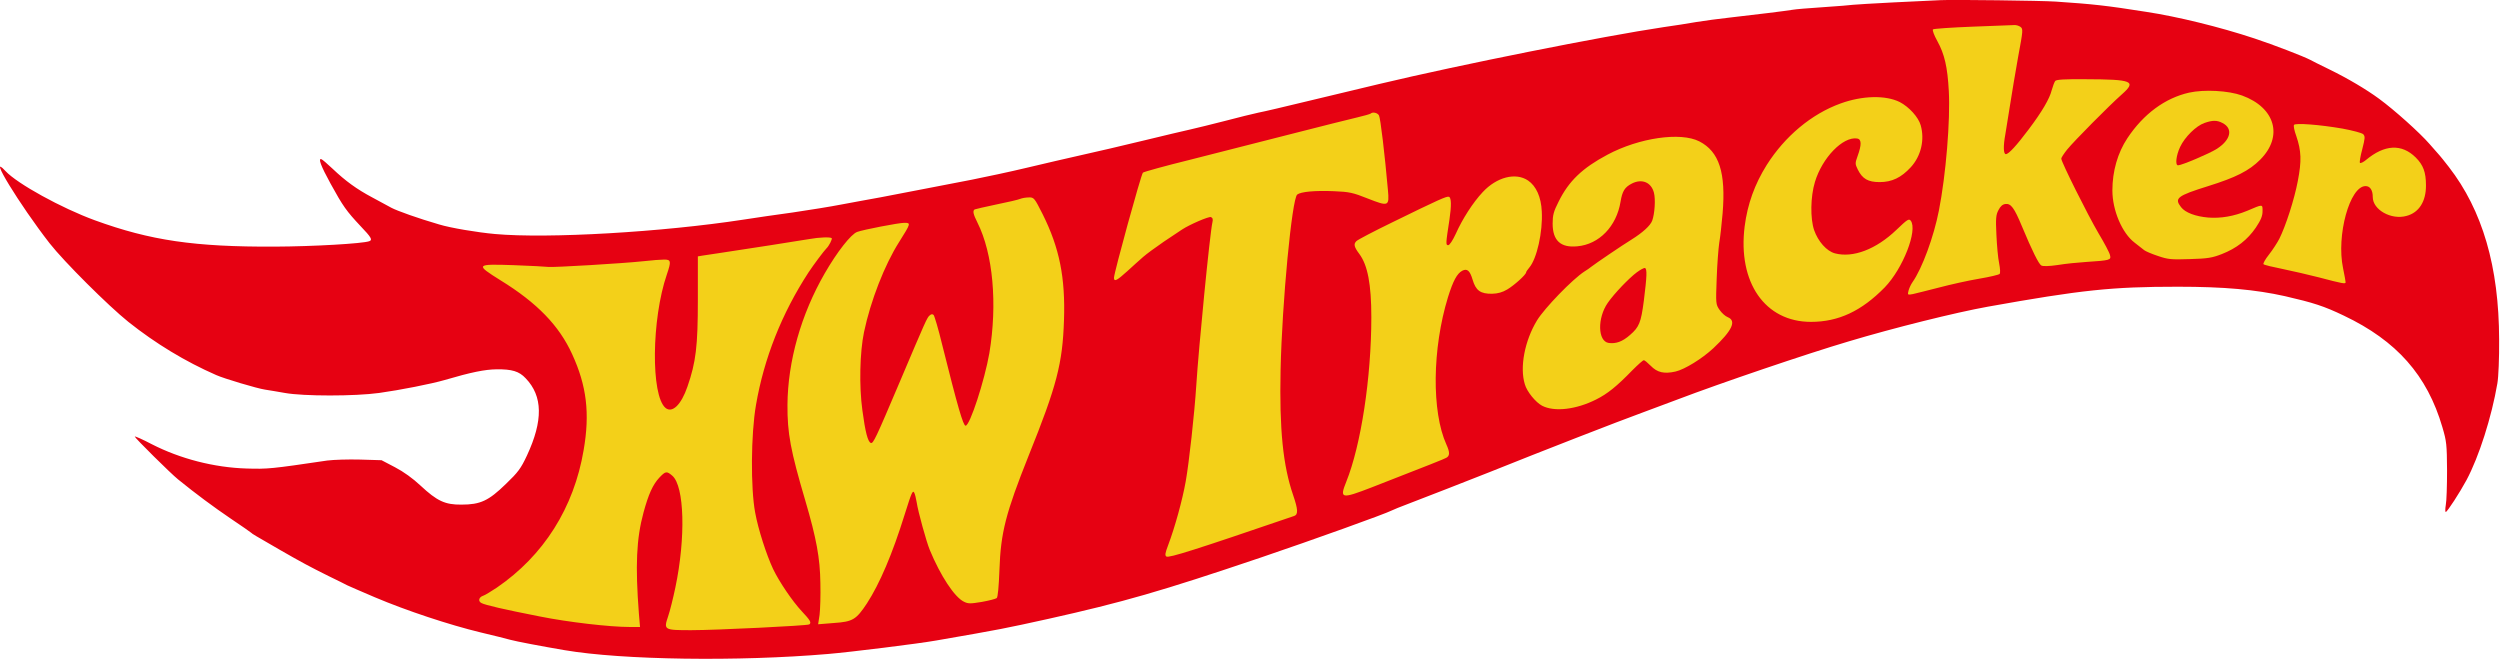
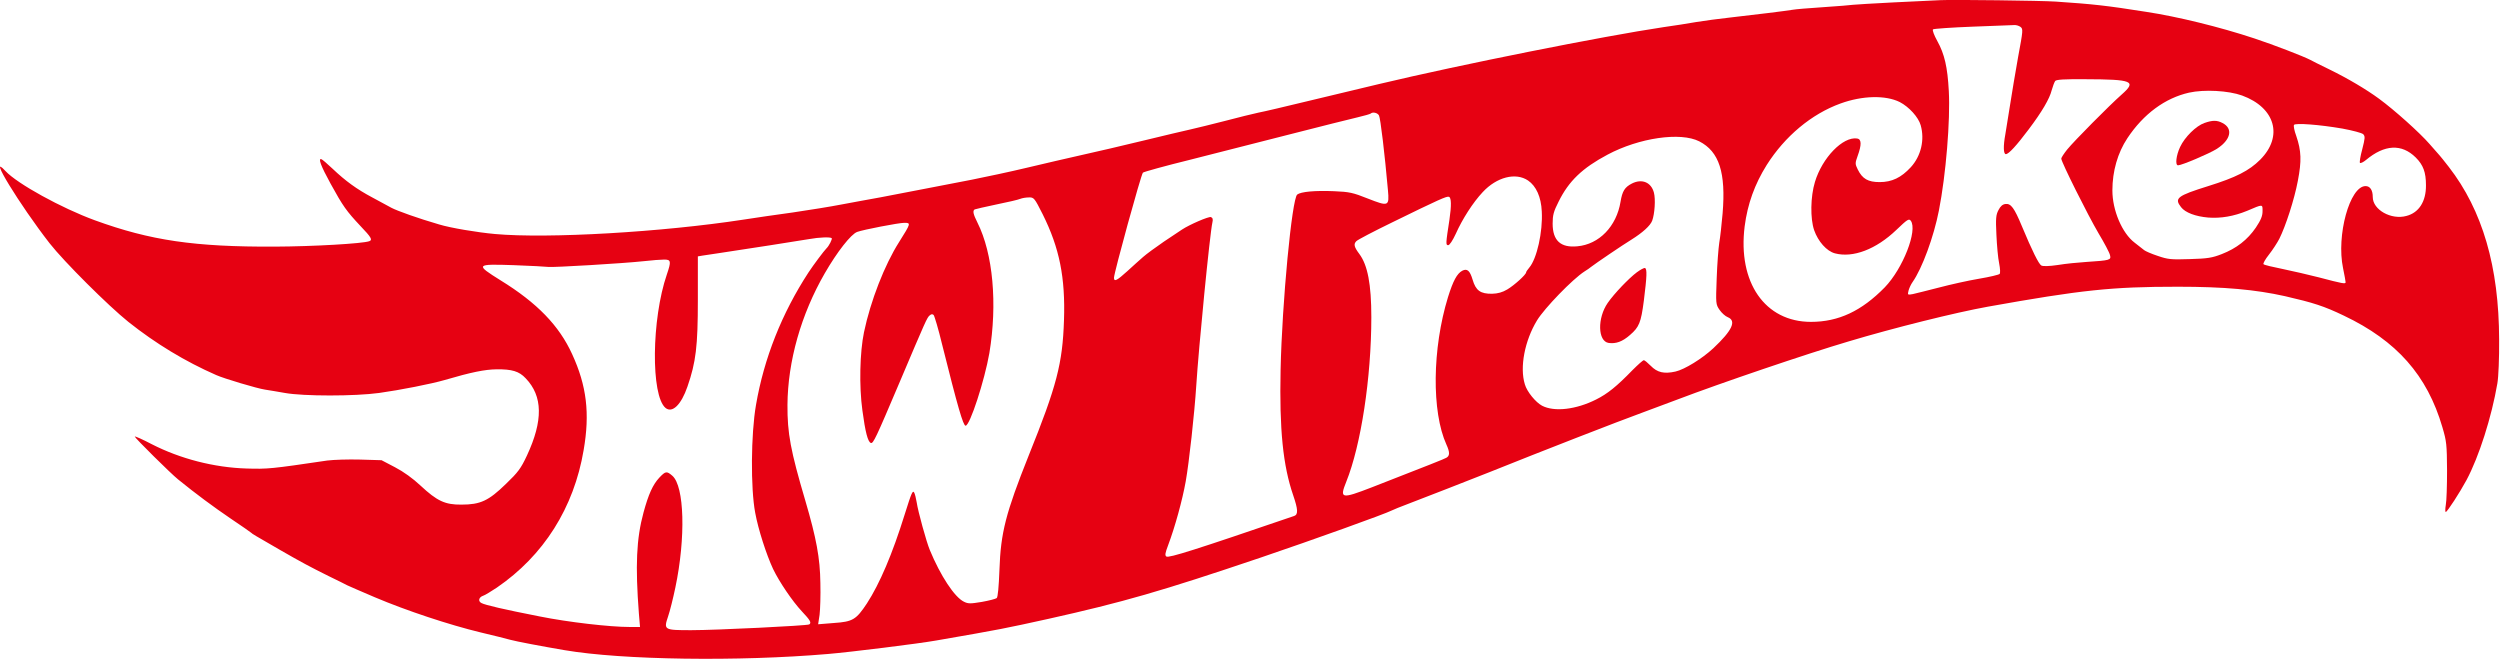
<svg xmlns="http://www.w3.org/2000/svg" width="100%" height="100%" viewBox="0 0 1565 413" version="1.1" xml:space="preserve" style="fill-rule:evenodd;clip-rule:evenodd;stroke-linejoin:round;stroke-miterlimit:2;">
  <g transform="matrix(0.1,0,0,-0.1,-18.646,516.492)">
    <g transform="matrix(10,0,0,-10,186.463,5164.92)">
-       <path d="M285.507,153.648L411.94,153.218L559.215,129.482L631.592,118.188L767.603,83.634L885.936,56.442L1150.57,23.488L1200.29,6.617L1293,9.137L1413.48,40.471L1487.35,77.54L1514.76,90.689L1530.74,121.681L1524.45,173.852L1501.19,201.583L1427.6,176.485L1374.7,170.287L1292.22,174.482L1237.13,185.99L1167.66,205.027L1089.01,227.071L1022.41,249.824L989.233,267.313L825.131,325.935L688.066,365.244L577.952,391.995L445.919,402.121L360.219,398.852L285.87,380.28L289.94,360.309L335.019,316.267L350.313,270.86L340.874,228.421L310.968,194.473L283.742,175.899L285.507,153.648Z" style="fill:rgb(243,208,25);" />
-     </g>
+       </g>
    <path d="M12335,5164C12302,5162 12170,5156 12042,5150C11914,5143 11799,5137 11787,5135C11775,5133 11691,5126 11600,5120C11509,5114 11424,5107 11410,5104C11377,5098 11167,5072 11015,5055C10949,5048 10855,5035 10805,5027C10756,5018 10663,5004 10600,4995C10224,4939 9327,4760 8820,4639C8702,4611 8497,4562 8365,4530C8233,4498 8098,4466 8065,4460C8032,4453 7938,4430 7855,4408C7773,4387 7676,4363 7640,4355C7604,4347 7472,4316 7345,4285C7219,4254 7045,4214 6960,4195C6875,4176 6720,4140 6615,4115C6511,4090 6355,4057 6270,4040C6185,4024 6050,3998 5970,3982C5890,3966 5769,3943 5700,3930C5631,3918 5521,3897 5455,3885C5389,3872 5252,3850 5150,3835C5048,3821 4909,3801 4840,3790C4333,3712 3616,3670 3285,3700C3174,3710 3007,3738 2935,3760C2804,3798 2673,3845 2637,3864C2614,3877 2559,3906 2515,3930C2421,3980 2350,4031 2268,4109C2235,4140 2204,4167 2199,4168C2176,4177 2195,4126 2256,4015C2334,3873 2355,3844 2443,3750C2511,3679 2520,3663 2498,3655C2458,3640 2147,3622 1905,3621C1405,3619 1129,3659 780,3786C572,3862 294,4015 221,4094C104,4220 308,3885 497,3642C587,3527 864,3251 990,3150C1161,3014 1346,2902 1540,2817C1589,2795 1797,2733 1845,2726C1867,2723 1923,2713 1970,2705C2086,2684 2408,2684 2560,2705C2690,2723 2888,2762 2970,2786C3137,2835 3221,2852 3295,2853C3391,2854 3436,2841 3477,2797C3585,2685 3587,2532 3485,2313C3447,2232 3430,2209 3353,2135C3245,2030 3194,2006 3075,2006C2973,2005 2923,2028 2819,2125C2771,2170 2713,2212 2659,2240L2575,2284L2440,2288C2366,2290 2274,2287 2235,2282C1883,2230 1863,2228 1730,2232C1527,2238 1315,2293 1137,2384C1078,2415 1030,2436 1030,2432C1030,2424 1255,2201 1301,2164C1413,2073 1524,1991 1630,1919C1699,1873 1757,1832 1760,1829C1765,1823 1779,1815 1940,1722C2072,1646 2132,1614 2245,1558C2300,1531 2352,1506 2360,1501C2368,1497 2446,1463 2533,1426C2731,1342 3000,1253 3195,1206C3278,1186 3361,1166 3380,1160C3420,1149 3579,1119 3720,1095C4082,1033 4810,1023 5370,1071C5513,1083 5938,1136 6045,1155C6460,1227 6473,1230 6750,1291C7216,1395 7453,1463 8080,1675C8410,1787 8858,1948 8898,1969C8910,1975 8954,1993 8997,2009C9135,2062 9351,2146 9510,2209C9841,2342 10322,2529 10465,2581C10493,2591 10594,2629 10690,2665C10955,2766 11496,2950 11760,3028C12040,3112 12429,3209 12630,3245C13217,3350 13405,3370 13820,3370C14111,3370 14306,3352 14490,3311C14668,3270 14734,3249 14859,3189C15189,3032 15381,2816 15476,2490C15502,2402 15504,2382 15505,2220C15505,2124 15502,2026 15497,2003C15493,1979 15493,1960 15497,1960C15506,1960 15585,2082 15627,2160C15705,2306 15784,2554 15820,2765C15827,2804 15832,2925 15831,3040C15830,3495 15727,3848 15516,4120C15488,4156 15463,4187 15460,4190C15457,4193 15428,4226 15395,4264C15334,4334 15176,4476 15079,4547C15000,4605 14884,4674 14767,4731C14711,4758 14658,4785 14649,4790C14607,4812 14421,4884 14300,4924C14083,4996 13818,5061 13620,5091C13373,5130 13292,5139 13055,5155C12967,5161 12416,5168 12335,5164ZM12834,4997C12852,4984 12851,4976 12820,4809C12803,4713 12780,4577 12769,4505C12758,4434 12745,4353 12740,4325C12726,4249 12728,4200 12743,4200C12761,4200 12810,4254 12886,4355C12969,4465 13017,4547 13030,4600C13037,4625 13047,4651 13052,4658C13060,4667 13109,4670 13239,4669C13539,4668 13563,4657 13468,4573C13391,4505 13171,4283 13127,4229C13107,4204 13090,4178 13090,4172C13090,4151 13257,3817 13323,3705C13359,3645 13392,3583 13395,3568C13403,3537 13397,3535 13245,3525C13196,3522 13116,3514 13068,3506C13014,3498 12975,3497 12965,3503C12949,3512 12908,3594 12843,3750C12796,3863 12775,3892 12741,3888C12723,3886 12709,3874 12697,3850C12681,3820 12679,3798 12684,3695C12687,3629 12694,3549 12701,3517C12708,3481 12709,3455 12704,3450C12699,3445 12641,3431 12575,3420C12509,3409 12397,3384 12325,3365C12254,3347 12180,3328 12161,3324C12128,3318 12127,3318 12134,3346C12138,3361 12149,3385 12159,3399C12219,3484 12292,3683 12324,3847C12368,4071 12396,4413 12386,4595C12378,4745 12359,4827 12314,4908C12294,4944 12282,4976 12287,4981C12291,4985 12403,4993 12535,4998C12667,5003 12784,5008 12796,5008C12807,5009 12824,5004 12834,4997ZM14222,4567C14430,4491 14481,4311 14335,4165C14266,4096 14183,4054 14010,4000C13815,3939 13796,3924 13840,3868C13866,3834 13930,3810 14010,3803C14089,3797 14170,3811 14253,3845C14354,3888 14350,3888 14350,3843C14350,3813 14340,3788 14308,3740C14256,3664 14187,3610 14094,3574C14035,3551 14006,3546 13895,3543C13777,3539 13758,3541 13694,3563C13654,3576 13616,3593 13609,3599C13601,3605 13574,3626 13549,3646C13471,3705 13410,3848 13410,3973C13410,4093 13443,4208 13504,4300C13605,4452 13740,4551 13890,4585C13985,4606 14136,4598 14222,4567ZM12079,4526C12137,4496 12196,4431 12210,4381C12236,4289 12212,4188 12148,4118C12088,4053 12030,4025 11953,4025C11881,4025 11845,4045 11816,4104C11799,4139 11799,4143 11815,4188C11841,4259 11840,4294 11812,4298C11723,4311 11594,4178 11548,4026C11520,3934 11518,3797 11543,3724C11568,3653 11621,3593 11673,3579C11786,3549 11931,3604 12058,3726C12127,3792 12136,3798 12148,3783C12192,3723 12099,3484 11985,3366C11840,3218 11696,3150 11523,3150C11235,3150 11064,3397 11108,3748C11126,3888 11171,4012 11246,4132C11360,4312 11526,4451 11708,4517C11845,4567 11991,4570 12079,4526ZM8819,4442C8828,4426 8855,4200 8875,3974C8884,3873 8879,3871 8749,3922C8656,3959 8634,3964 8538,3968C8419,3973 8330,3965 8307,3947C8274,3920 8212,3272 8203,2850C8195,2475 8218,2250 8282,2064C8312,1976 8314,1944 8288,1935C7668,1723 7504,1671 7488,1681C7478,1688 7480,1702 7499,1752C7542,1866 7588,2034 7609,2151C7630,2269 7664,2578 7675,2750C7690,2988 7760,3701 7776,3772C7781,3792 7778,3801 7767,3806C7753,3811 7633,3759 7586,3728C7575,3721 7524,3687 7472,3652C7421,3617 7362,3574 7342,3556C7321,3538 7277,3498 7243,3467C7178,3408 7160,3399 7160,3426C7160,3457 7329,4071 7341,4084C7345,4089 7479,4126 7637,4165C7795,4205 8078,4277 8265,4325C8452,4373 8640,4420 8683,4430C8726,4440 8764,4451 8767,4454C8780,4466 8810,4459 8819,4442ZM14850,4360C14914,4348 14971,4333 14980,4325C14993,4311 14992,4301 14974,4230C14962,4186 14956,4148 14960,4145C14965,4142 14981,4150 14997,4163C15114,4261 15221,4266 15309,4179C15356,4132 15373,4087 15373,4005C15374,3904 15329,3833 15250,3813C15155,3787 15040,3852 15040,3931C15040,3975 15023,4000 14995,4000C14896,4000 14811,3691 14854,3486C14863,3443 14870,3403 14870,3398C14870,3386 14852,3389 14701,3429C14639,3445 14538,3468 14476,3481C14415,3493 14361,3506 14356,3511C14352,3515 14367,3542 14390,3571C14413,3600 14442,3645 14455,3670C14495,3750 14549,3916 14571,4033C14595,4158 14593,4220 14561,4314C14549,4346 14543,4377 14547,4383C14555,4396 14705,4385 14850,4360ZM10824,4280C10949,4216 10991,4084 10970,3829C10964,3761 10955,3678 10949,3645C10944,3612 10936,3512 10933,3423C10927,3263 10927,3260 10951,3225C10964,3206 10987,3185 11003,3179C11058,3156 11030,3096 10912,2985C10841,2919 10732,2852 10675,2839C10603,2823 10561,2833 10520,2875C10501,2894 10482,2910 10477,2910C10471,2910 10440,2882 10406,2848C10307,2746 10250,2700 10178,2664C10053,2601 9917,2585 9840,2625C9800,2646 9745,2713 9732,2759C9699,2866 9731,3032 9808,3159C9855,3236 10031,3418 10106,3466C10122,3476 10140,3488 10145,3493C10176,3517 10344,3631 10398,3664C10470,3709 10517,3752 10529,3783C10545,3826 10551,3918 10540,3959C10523,4024 10465,4048 10402,4016C10357,3993 10342,3968 10331,3902C10306,3748 10197,3635 10060,3623C9956,3613 9906,3659 9906,3765C9906,3818 9912,3841 9943,3902C10007,4032 10092,4113 10250,4197C10447,4302 10706,4340 10824,4280ZM9752,4035C9803,4000 9834,3932 9838,3841C9845,3713 9807,3545 9760,3490C9749,3477 9740,3464 9740,3460C9740,3446 9666,3379 9622,3353C9592,3335 9563,3327 9527,3326C9454,3325 9425,3346 9405,3414C9388,3471 9371,3486 9340,3470C9307,3452 9283,3407 9251,3305C9152,2983 9148,2587 9241,2382C9263,2334 9263,2311 9240,2299C9226,2291 9143,2258 8776,2115C8582,2040 8571,2042 8614,2149C8706,2377 8771,2801 8771,3179C8771,3386 8748,3505 8696,3575C8663,3619 8659,3637 8677,3655C8685,3664 8787,3717 8904,3774C9194,3916 9243,3938 9257,3933C9272,3927 9273,3879 9260,3790C9237,3641 9236,3630 9252,3630C9261,3630 9280,3659 9300,3702C9341,3794 9407,3897 9468,3962C9556,4057 9675,4087 9752,4035ZM6714,3823C6819,3612 6856,3428 6847,3160C6838,2889 6802,2750 6626,2313C6482,1952 6451,1831 6443,1598C6439,1492 6433,1427 6426,1421C6420,1416 6378,1405 6333,1397C6261,1385 6247,1385 6221,1398C6162,1426 6073,1562 6007,1722C5986,1772 5933,1964 5925,2020C5921,2045 5914,2072 5910,2080C5900,2098 5894,2085 5850,1945C5773,1697 5693,1510 5613,1387C5546,1286 5525,1273 5407,1265L5308,1257L5317,1316C5321,1349 5324,1438 5322,1515C5320,1672 5297,1795 5228,2030C5135,2345 5115,2453 5116,2630C5118,2904 5201,3197 5350,3455C5428,3590 5513,3698 5552,3713C5590,3727 5812,3770 5847,3770C5890,3770 5889,3768 5815,3650C5724,3507 5636,3281 5595,3085C5569,2960 5564,2748 5585,2596C5603,2461 5619,2399 5638,2392C5653,2387 5669,2421 5815,2765C5983,3161 5990,3178 6007,3191C6016,3199 6024,3200 6031,3193C6036,3188 6061,3105 6084,3009C6182,2617 6216,2500 6231,2500C6258,2500 6350,2783 6380,2955C6431,3263 6403,3577 6305,3772C6279,3824 6274,3845 6288,3854C6292,3856 6353,3870 6424,3885C6494,3899 6562,3915 6573,3920C6585,3925 6610,3929 6627,3929C6659,3930 6662,3926 6714,3823ZM5393,3674C5398,3669 5376,3625 5360,3610C5344,3594 5279,3507 5248,3460C5081,3204 4969,2922 4919,2630C4887,2447 4885,2108 4914,1955C4933,1851 4984,1693 5026,1603C5065,1522 5147,1401 5206,1338C5259,1282 5268,1266 5252,1256C5238,1248 4669,1220 4514,1220C4343,1220 4340,1221 4369,1307C4380,1339 4400,1419 4414,1486C4480,1799 4471,2122 4395,2187C4360,2217 4353,2216 4314,2175C4273,2131 4246,2071 4215,1957C4170,1792 4163,1624 4186,1323L4193,1240L4128,1240C4004,1240 3744,1270 3565,1306C3341,1350 3224,1377 3200,1390C3177,1402 3184,1427 3212,1436C3222,1439 3260,1462 3296,1486C3590,1687 3779,1986 3840,2347C3880,2578 3859,2750 3768,2948C3687,3126 3549,3269 3320,3410C3160,3510 3163,3513 3403,3505C3508,3501 3606,3496 3619,3494C3649,3490 4089,3516 4217,3530C4268,3536 4325,3540 4345,3540C4387,3540 4389,3529 4361,3447C4265,3168 4260,2688 4353,2611C4395,2577 4451,2631 4490,2745C4543,2898 4555,2997 4555,3288L4555,3560L4585,3565C4602,3567 4647,3574 4685,3580C4834,3602 5198,3659 5250,3668C5316,3680 5384,3682 5393,3674Z" style="fill:rgb(230,1,18);fill-rule:nonzero;" />
    <path d="M13986,4395C13934,4377 13863,4307 13834,4245C13809,4192 13802,4130 13821,4130C13844,4130 14016,4203 14062,4232C14151,4288 14168,4360 14099,4395C14065,4413 14037,4413 13986,4395Z" style="fill:rgb(230,1,18);fill-rule:nonzero;" />
    <path d="M10434,3461C10384,3424 10292,3328 10251,3269C10185,3174 10188,3028 10257,3018C10302,3012 10342,3026 10388,3066C10448,3117 10459,3145 10477,3283C10496,3435 10498,3482 10484,3487C10478,3489 10456,3477 10434,3461Z" style="fill:rgb(230,1,18);fill-rule:nonzero;" />
  </g>
</svg>